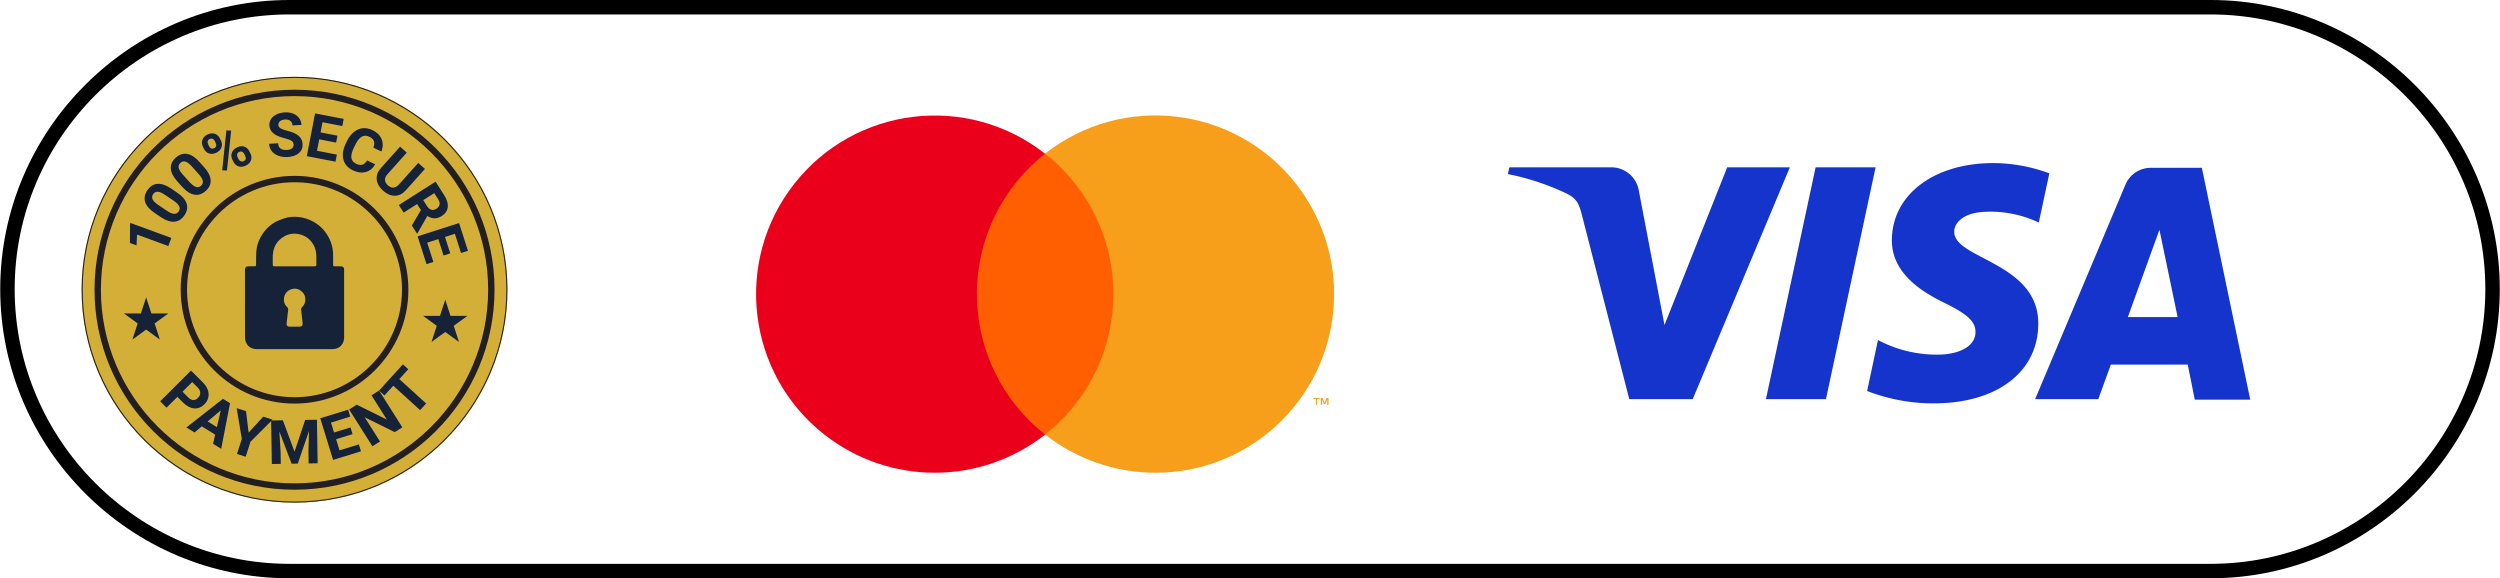
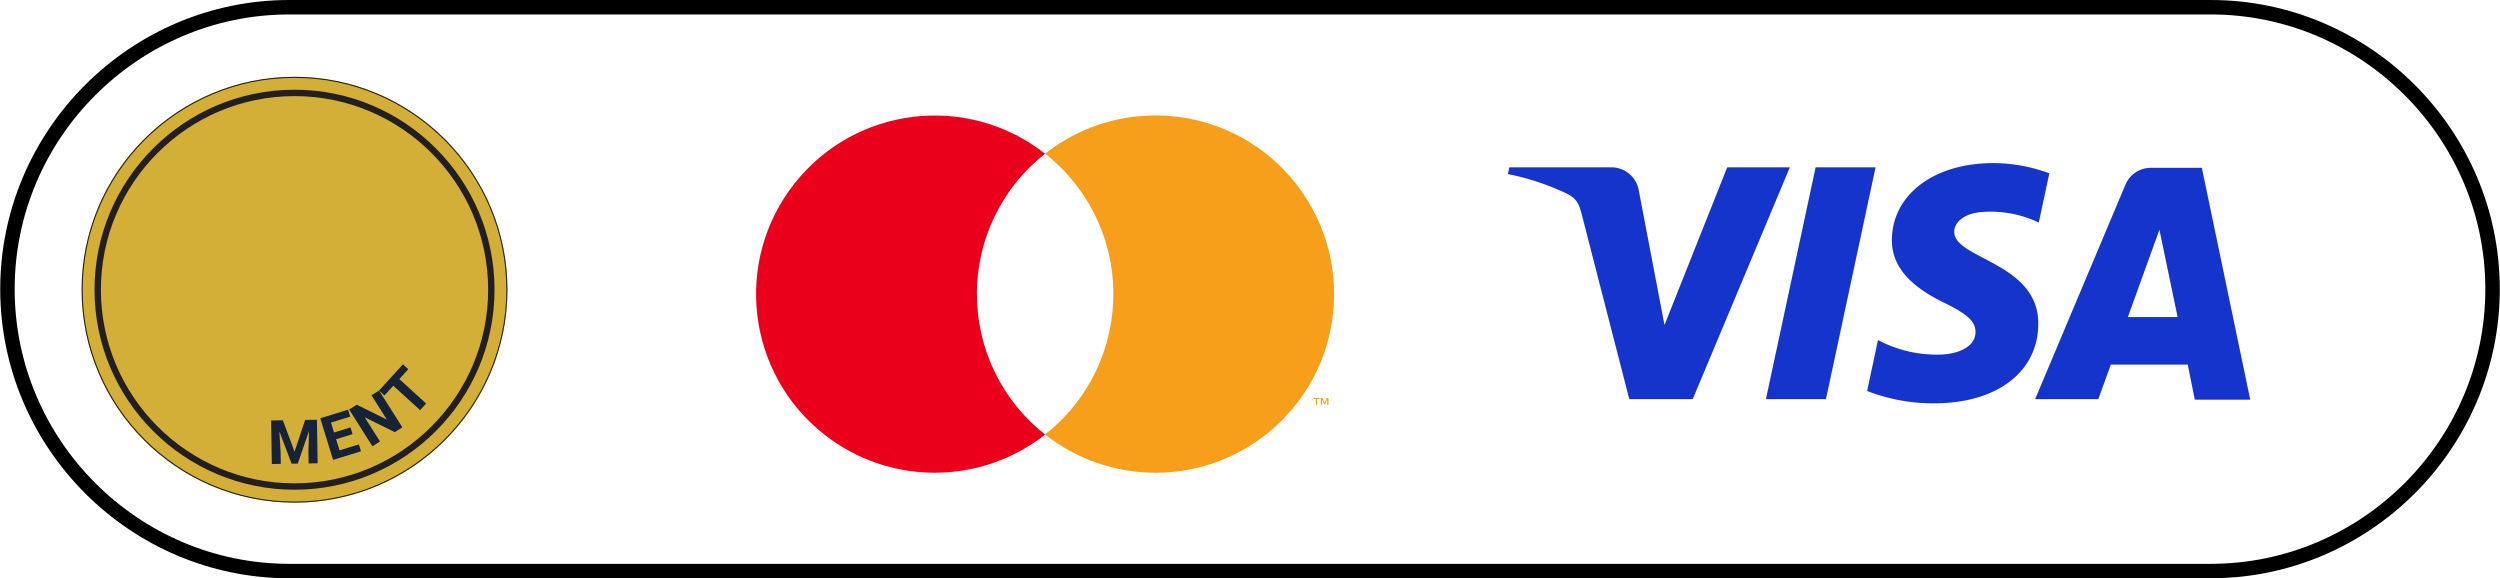
<svg xmlns="http://www.w3.org/2000/svg" width="490.56" height="113.472" viewBox="0 0 4622.81 1069.5" shape-rendering="geometricPrecision" image-rendering="optimizeQuality" fill-rule="evenodd">
  <g fill-rule="nonzero">
    <path d="M534.76 0h3553.3c147.07 0 280.76 60.16 377.68 157.07 96.92 96.92 157.08 230.61 157.08 377.68s-60.16 280.76-157.08 377.68-230.61 157.07-377.68 157.07H534.76c-147.07 0-280.76-60.16-377.68-157.07C60.16 815.51 0 681.82 0 534.75s60.16-280.76 157.08-377.68S387.69 0 534.76 0zm0 26.71c-139.7 0-266.71 57.16-358.8 149.24-92.09 92.09-149.25 219.1-149.25 358.8s57.16 266.71 149.25 358.8c92.08 92.08 219.1 149.24 358.8 149.24h3553.3c139.7 0 266.71-57.16 358.8-149.24 92.09-92.09 149.25-219.1 149.25-358.8s-57.16-266.71-149.25-358.8c-92.08-92.08-219.1-149.24-358.8-149.24H534.76z" />
    <path d="M3309.85 309.44l-179.66 428.75h-117.34l-88.01-342.09c-5.52-21.13-10.09-28.8-26.92-37.68-34.75-16.65-71.76-28.95-109.56-36.46l2.69-12.52 188.42-.01h.08c25.47 0 47.16 18.57 51.07 43.73l47.36 248.03 116-291.76h115.86zm459.44 288.8c0-113.17-156.51-119.23-155.43-169.83 0-15.48 14.94-31.9 46.96-35.93 6.66-.63 13.48-.99 20.2-.99 30.84 0 61.37 6.88 89.21 20.09l19.51-90.97c-33.15-12.4-68.34-18.86-103.76-18.97-109.68 0-186.79 58.4-187.46 141.84-.67 61.63 55.04 96.08 97.16 116.67s57.6 34.45 57.47 53.83c0 28.8-34.45 41.32-66.35 41.86l-5.44.06c-37.82 0-75.16-9.29-108.56-26.98l-20.05 94.2c38.9 15.1 80.35 22.88 122.08 22.88h1.32c116.4 0 192.71-57.73 193.11-146.82l.01-.94zm289.47 140.9h102.54l-89.49-428.75h-94.2c-.1-.01-.2-.01-.3-.01a50.77 50.77 0 0 0-46.95 31.49l-166.87 396.32h116.81l23.15-63.92h142.24l13.06 64.86zM3934.95 586.4l58.4-161.49 33.64 161.49h-92.05zm-466.57-276.96l-91.78 428.75h-111.02l91.92-428.75 110.88-.01z" fill="#1434cb" />
-     <path d="M1773.51 284.28h318v519.46h-318z" fill="#ff5f00" />
    <path d="M1806.2 544.01c0-101.35 46.5-197.08 126.11-259.73-143.47-112.7-351.09-87.81-463.79 55.67-112.7 143.47-87.81 351.09 55.67 463.79 119.82 94.1 288.45 94.1 408.26 0-79.74-62.64-126.24-158.38-126.1-259.73l-.14-.01z" fill="#eb001b" />
    <path d="M2435.34 748.76v-10.67h4.65v-2.19h-10.94v2.19h4.38v10.67h2.05-.14zm21.2 0V735.9h-3.28l-3.83 9.16-3.83-9.16h-3.28v12.86h2.32v-9.72l3.56 8.34h2.46l3.56-8.34v9.71h2.32zm10.4-204.75c0 182.45-147.85 330.31-330.31 330.31-73.99 0-145.93-24.89-204.2-70.71 143.47-112.7 168.37-320.46 55.67-463.79-16.28-20.65-34.88-39.39-55.67-55.67 143.47-112.7 351.09-87.95 463.79 55.53 45.82 58.26 70.71 130.07 70.71 204.2v.01.13z" fill="#f79e1b" />
    <circle transform="matrix(.073 -.073 .073 .073 544.294 535.849)" r="3814.95" fill="#d4af37" />
    <path d="M544.29 929.6c-217.11 0-393.75-176.64-393.75-393.75S327.18 142.1 544.29 142.1s393.75 176.64 393.75 393.75S761.4 929.6 544.29 929.6zm0-785.54c-216.03 0-391.78 175.75-391.78 391.78s175.75 391.78 391.78 391.78 391.78-175.76 391.78-391.78c0-216.03-175.76-391.78-391.78-391.78zm0 761.69c-203.97 0-369.9-165.94-369.9-369.9s165.93-369.91 369.9-369.91 369.9 165.94 369.9 369.89c0 203.96-165.94 369.9-369.9 369.9v.01zm0-728c-197.46 0-358.1 160.64-358.1 358.1s160.64 358.1 358.1 358.1 358.1-160.64 358.1-358.1-160.64-358.1-358.1-358.1z" fill="#231f20" />
    <g fill="#152238">
-       <path d="M316.42 440.01l-5.49 15.02-57.87-21.15-.99 19.96-12.2-4.47.23-35.43.58-1.61 75.74 27.69zm11.01-83.58c9.22 6.25 14.98 12.93 17.28 20.05s.96 14.37-4.03 21.72c-4.92 7.27-11.08 11.21-18.48 11.8-7.4.6-15.6-2.09-24.61-8.05l-12.27-8.32c-9.31-6.3-15.08-13.02-17.28-20.15-2.21-7.13-.85-14.33 4.06-21.6 4.93-7.27 11.08-11.2 18.46-11.82 7.38-.61 15.58 2.07 24.58 8.03l12.27 8.31.01.01zm-22.46 4.1c-5.53-3.75-10.07-5.72-13.61-5.92s-6.4 1.31-8.58 4.51c-2.1 3.12-2.46 6.23-1.06 9.33 1.4 3.11 4.61 6.43 9.65 9.98l16.23 10.99c5.45 3.69 9.98 5.69 13.63 5.99 3.65.31 6.58-1.16 8.79-4.43 2.19-3.24 2.5-6.43.94-9.58s-4.94-6.53-10.12-10.13l-15.86-10.74h-.01zm72.25-51.21c7.45 8.28 11.42 16.15 11.94 23.62s-2.52 14.17-9.14 20.12c-6.52 5.87-13.45 8.21-20.77 7-7.33-1.2-14.64-5.77-21.95-13.74l-9.91-11.02c-7.52-8.36-11.5-16.27-11.92-23.72-.43-7.45 2.62-14.11 9.15-19.98 6.52-5.87 13.45-8.21 20.75-7.02 7.32 1.18 14.63 5.75 21.93 13.71l9.91 11.02v-.01zm-22.78-1.42c-4.46-4.97-8.4-7.97-11.8-9.01-3.39-1.04-6.53-.27-9.41 2.32-2.79 2.51-3.89 5.44-3.29 8.8.61 3.36 2.94 7.35 6.97 12.01l13.11 14.57c4.39 4.88 8.33 7.91 11.79 9.09 3.47 1.18 6.66.45 9.59-2.19 2.91-2.61 3.98-5.63 3.22-9.07-.76-3.43-3.22-7.53-7.39-12.27l-12.81-14.24h.01zm20.46-36.52c-2.17-4.44-2.49-8.75-.95-12.92 1.53-4.17 4.64-7.4 9.31-9.68 4.74-2.31 9.21-2.81 13.43-1.47 4.21 1.33 7.46 4.32 9.74 9l1.75 3.58c2.18 4.47 2.49 8.77.93 12.9-1.55 4.12-4.68 7.32-9.35 9.6-4.7 2.29-9.18 2.79-13.41 1.46-4.24-1.32-7.48-4.3-9.74-8.94l-1.72-3.53v.01zm11.41-.82c.97 1.99 2.32 3.31 4.06 3.96 1.73.65 3.52.52 5.38-.38s3.03-2.24 3.53-4 .24-3.67-.76-5.72l-1.79-3.68c-.97-1.99-2.3-3.33-3.99-4.02s-3.5-.57-5.42.37c-1.82.89-3.01 2.21-3.54 3.97s-.28 3.72.77 5.87l1.78 3.63-.01.01zm33.04 44.81l-8.85-.36 7.77-73.81 8.85.36-7.77 73.81zm10-20.13c-2.18-4.47-2.48-8.79-.89-12.95 1.58-4.15 4.69-7.36 9.33-9.62 4.7-2.29 9.17-2.8 13.39-1.51s7.48 4.3 9.79 9.04l1.75 3.58c2.17 4.44 2.49 8.72.97 12.84-1.51 4.12-4.65 7.35-9.39 9.65-4.78 2.33-9.27 2.81-13.49 1.47-4.22-1.35-7.44-4.29-9.65-8.83l-1.79-3.68h0zm11.44-.78c.89 1.82 2.24 3.09 4.06 3.8s3.63.63 5.42-.24c4.05-1.97 4.98-5.19 2.79-9.67l-1.84-3.79c-.97-1.99-2.31-3.3-4.03-3.97-1.72-.66-3.5-.53-5.35.37-1.86.9-3.06 2.24-3.59 4s-.3 3.69.72 5.77l1.82 3.74zm101.8-26.96c-.18-3.12-1.42-5.46-3.73-7.01s-6.39-3.09-12.23-4.61c-5.85-1.52-10.51-3.09-13.96-4.7-9.42-4.39-14.37-10.78-14.85-19.13-.25-4.34.75-8.28 3-11.83 2.25-3.54 5.61-6.41 10.08-8.59s9.56-3.43 15.27-3.78c5.74-.33 10.91.41 15.53 2.22 4.61 1.81 8.28 4.55 10.98 8.2 2.71 3.65 4.2 7.88 4.48 12.7l-16.57.96c-.21-3.68-1.54-6.47-3.97-8.38-2.44-1.91-5.76-2.74-9.95-2.5-4.05.24-7.15 1.27-9.3 3.12-2.14 1.84-3.13 4.16-2.98 6.96.16 2.61 1.6 4.73 4.33 6.34 2.74 1.61 6.7 3.05 11.91 4.3 9.58 2.29 16.66 5.4 21.21 9.34 4.55 3.95 7.01 9.05 7.37 15.31.41 6.96-1.91 12.57-6.95 16.83-5.03 4.27-12.01 6.65-20.92 7.17-6.18.36-11.88-.45-17.09-2.41-5.21-1.97-9.27-4.84-12.17-8.62-2.9-3.79-4.5-8.27-4.8-13.47l16.62-.97c.51 8.88 6.07 13 16.67 12.38 3.94-.23 6.97-1.21 9.08-2.94 2.12-1.73 3.09-4.04 2.92-6.91l.02.02zm78.67-3.8l-31.28-6.03-4.09 21.17 36.71 7.09-2.52 13.08-53.01-10.22 15.24-79.08 52.9 10.2-2.54 13.19-36.6-7.06-3.64 18.84 31.29 6.04-2.47 12.76zm72.18 40.23c-4.35 7.53-10.2 12.27-17.56 14.23-7.36 1.97-15.29.89-23.79-3.22-9.3-4.5-15.09-11.17-17.38-20-2.3-8.84-.81-18.71 4.48-29.63l2.14-4.43c3.38-6.96 7.58-12.51 12.6-16.64 5.04-4.12 10.52-6.5 16.45-7.12 5.94-.63 11.92.53 17.97 3.45 8.36 4.04 14.02 9.56 16.96 16.5 2.94 6.96 2.85 14.68-.27 23.16L690.11 273c1.9-4.86 2.24-8.88 1.02-12.07s-4.12-5.9-8.7-8.11c-4.98-2.41-9.57-2.43-13.77-.06-4.2 2.36-8.15 7.29-11.85 14.75l-2.65 5.47c-3.79 7.83-5.37 14.14-4.75 18.9s3.49 8.39 8.59 10.86c4.61 2.23 8.57 2.85 11.87 1.84 3.29-1.01 6.18-3.64 8.64-7.89l14.94 7.24-.02-.01zm92.07 8.45l-35.37 39.53c-5.88 6.57-12.58 9.93-20.1 10.07-7.53.15-14.85-2.97-21.96-9.33-7.01-6.26-10.92-13.1-11.72-20.5s1.66-14.38 7.38-20.94l35.78-39.99 12.37 11.06-35.45 39.61c-3.51 3.93-5.14 7.64-4.86 11.12.27 3.48 2.07 6.71 5.4 9.69 6.96 6.22 13.75 5.72 20.4-1.48l35.74-39.94 12.41 11.1h0zm-7.4 76.15l-7.09-11.16-24.88 15.81-8.9-14 67.97-43.2 16.04 25.25c5.1 8.03 7.25 15.36 6.44 21.99-.82 6.64-4.48 12.03-11.02 16.18-4.64 2.95-9.14 4.41-13.51 4.37s-8.77-1.51-13.21-4.42l-18.42 32.35-.65.42-9.56-15.04 16.78-28.56h0zm4.25-18.37l7.18 11.29c2.24 3.51 4.86 5.67 7.88 6.46s6.09.19 9.23-1.81c3.2-2.04 5.15-4.55 5.83-7.54s-.17-6.36-2.57-10.13l-7.15-11.25-20.4 12.96v.01zm37.58 102.4l-9.72-30.35-20.55 6.58 11.4 35.61-12.69 4.07-16.45-51.42 76.7-24.54 16.41 51.31-12.8 4.09-11.36-35.51-18.28 5.86 9.71 30.34-12.37 3.96zm-492.3 261.37l-20.09 20.04-11.72-11.75 57.03-56.87 22.19 22.24c4.27 4.28 7.24 8.83 8.91 13.64s1.94 9.54.8 14.16c-1.14 4.63-3.55 8.77-7.23 12.45-5.59 5.57-11.91 8.05-18.94 7.44-7.04-.61-13.93-4.3-20.67-11.06l-10.27-10.3h-.01zm9.52-9.49l10.47 10.5c3.09 3.1 6.19 4.74 9.28 4.92 3.08.17 5.99-1.09 8.7-3.8 2.8-2.79 4.23-5.86 4.32-9.23s-1.29-6.52-4.13-9.47l-10.74-10.77-17.9 17.85h0zm60.38 79.32l-24.81-15.2-13.39 11.25-15.05-9.22 67.64-53 13.11 8.03-16.38 84.41-15.05-9.22 3.91-17.06h.01zm-13.96-24.32l17.16 10.52 7.12-30.99-24.29 20.47v.01zm75.82 20.6l27.03-29.43 17.28 5.54-40.85 40.79-8.92 27.8-16.07-5.15 8.93-27.8-9.5-56.96 17.32 5.56 4.78 39.64z" />
      <path d="M522.7 777.32l21.63 58.06 19.63-58.73 21.79-.36 1.29 80.52-16.64.27-.36-22.01 1.04-38.02-20.76 60.35-11.39.19-22.65-59.6 2.27 37.92.36 22.01-16.58.27-1.31-80.52 21.68-.35zm128.92 25.6l-30.44 9.38 6.35 20.62 35.73-11.01 3.93 12.74-51.59 15.9-23.72-76.96 51.48-15.88 3.96 12.85-35.62 10.98 5.65 18.35 30.44-9.38 3.84 12.41zm92.07-12.57l-14.01 8.88-55.63-27.51 28.33 44.78-14.02 8.87-43.07-68.04 14.02-8.88 55.73 27.56-28.39-44.87 13.97-8.84 43.07 68.04z" />
      <path d="M754.69 682.86l-16.6 18.25 49.63 45.15-11.17 12.27-49.62-45.15-16.38 18-9.94-9.04 44.15-48.52 9.94 9.04z" />
    </g>
-     <path d="M544.29 746.42c-116.11 0-210.58-94.47-210.58-210.59 0-116.11 94.46-210.58 210.58-210.58s210.58 94.47 210.58 210.58c0 116.12-94.47 210.59-210.58 210.59zm0-409.36c-109.61 0-198.78 89.17-198.78 198.78s89.17 198.78 198.78 198.78 198.78-89.17 198.78-198.78c0-109.6-89.17-198.78-198.78-198.78z" fill="#231f20" />
-     <path d="M269.88 549.9l9.69 29.82h31.36l-25.38 18.43 9.69 29.83-25.36-18.43-25.38 18.43 9.69-29.83-25.37-18.43h31.36zm553.19 4.42l9.69 29.82h31.35l-25.37 18.44 9.7 29.83-25.37-18.44-25.38 18.44 9.69-29.83-25.37-18.44h31.35z" fill="#152238" />
  </g>
-   <path d="M544.52 645.67h-69.43c-9.23 0-16.51-3.55-20.41-12.27-1.19-2.68-1.99-5.78-2-8.69l-.08-125.3c0-4.91 2.03-6.87 7.01-6.9l9.98-.01c3.11-.03 3.61-.53 3.64-3.57.08-7.68-.11-15.39.32-23.05.55-9.99 3.6-19.33 8.51-28.09 6.45-11.5 15.19-20.82 26.75-27.15 5.41-2.96 11.36-5.07 17.25-7.03 7.81-2.6 15.97-3.14 24.17-2.41 10.53.93 20.45 3.99 29.63 9.23 11.96 6.85 21.13 16.49 27.64 28.59 4.9 9.1 7.64 18.9 8.05 29.24.28 6.97.1 13.95.14 20.92.02 2.88.4 3.28 3.32 3.31l10.47.04c4.69.1 6.48 1.86 6.51 6.55l.02 28.77.02 94.63c0 5.85-.98 11.28-4.96 15.91-4.4 5.13-10.11 7.24-16.61 7.26l-69.9.03-.02.01zm-.2-153.16h36.82c3.09 0 3.53-.52 3.52-3.62l-.03-15.44c-.05-7.23-1.59-14.06-5.16-20.43-5.99-10.72-15.1-17.52-26.92-19.95-9.18-1.89-18.37-.92-26.88 3.88-13.85 7.83-20.82 19.78-21.57 35.47-.25 5.3-.04 10.61-.05 15.92 0 3.89.26 4.18 4.15 4.18h36.12.01zm.03 111.67v.02h8.33.47c4.95-.12 6.66-2.45 6.02-7.37-1.09-8.31-1.96-16.66-2.74-25-.1-1.09.65-2.58 1.49-3.39 3.02-2.88 5.22-6.26 5.93-10.3 1.34-7.69-.52-14.48-6.79-19.57-6.08-4.93-12.78-6.04-20.18-3.12-13.64 5.38-16.05 23.46-6.57 32.14 2.05 1.87 2.46 3.74 2.14 6.27l-2.84 24.28c-.42 3.51 1.53 6.08 5.47 6.04h9.26v-.01z" fill="#152238" />
</svg>